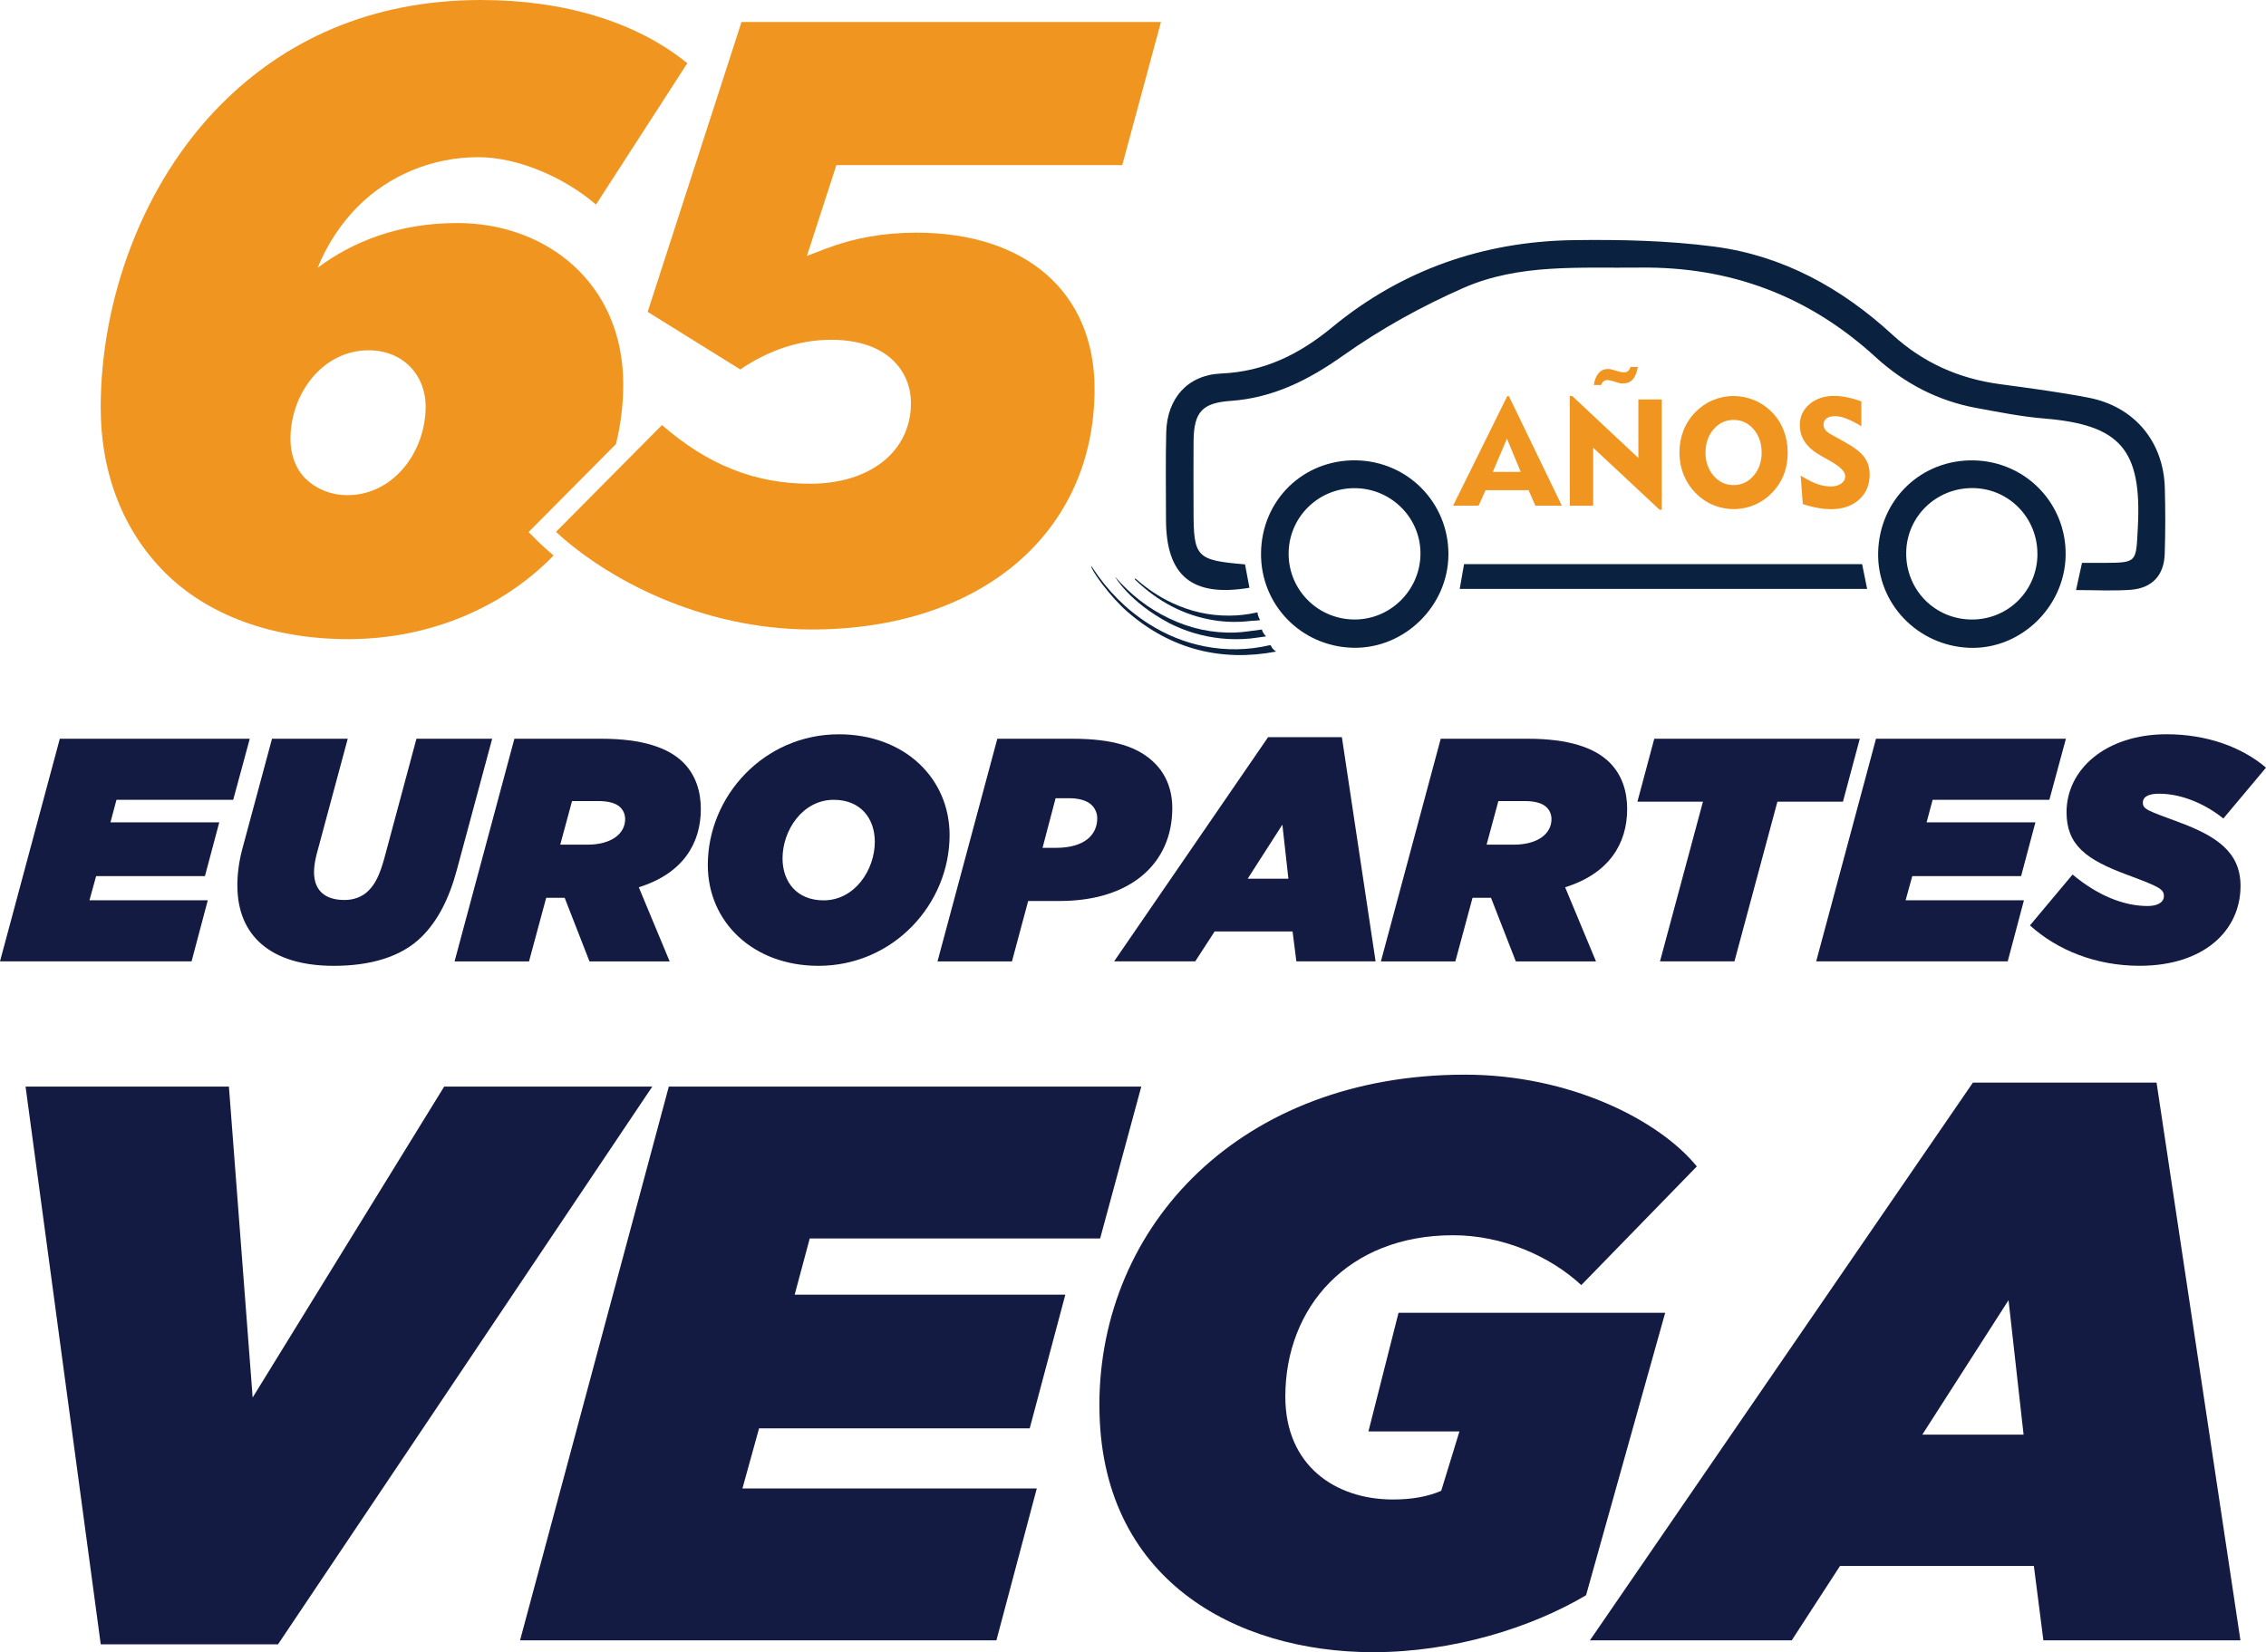
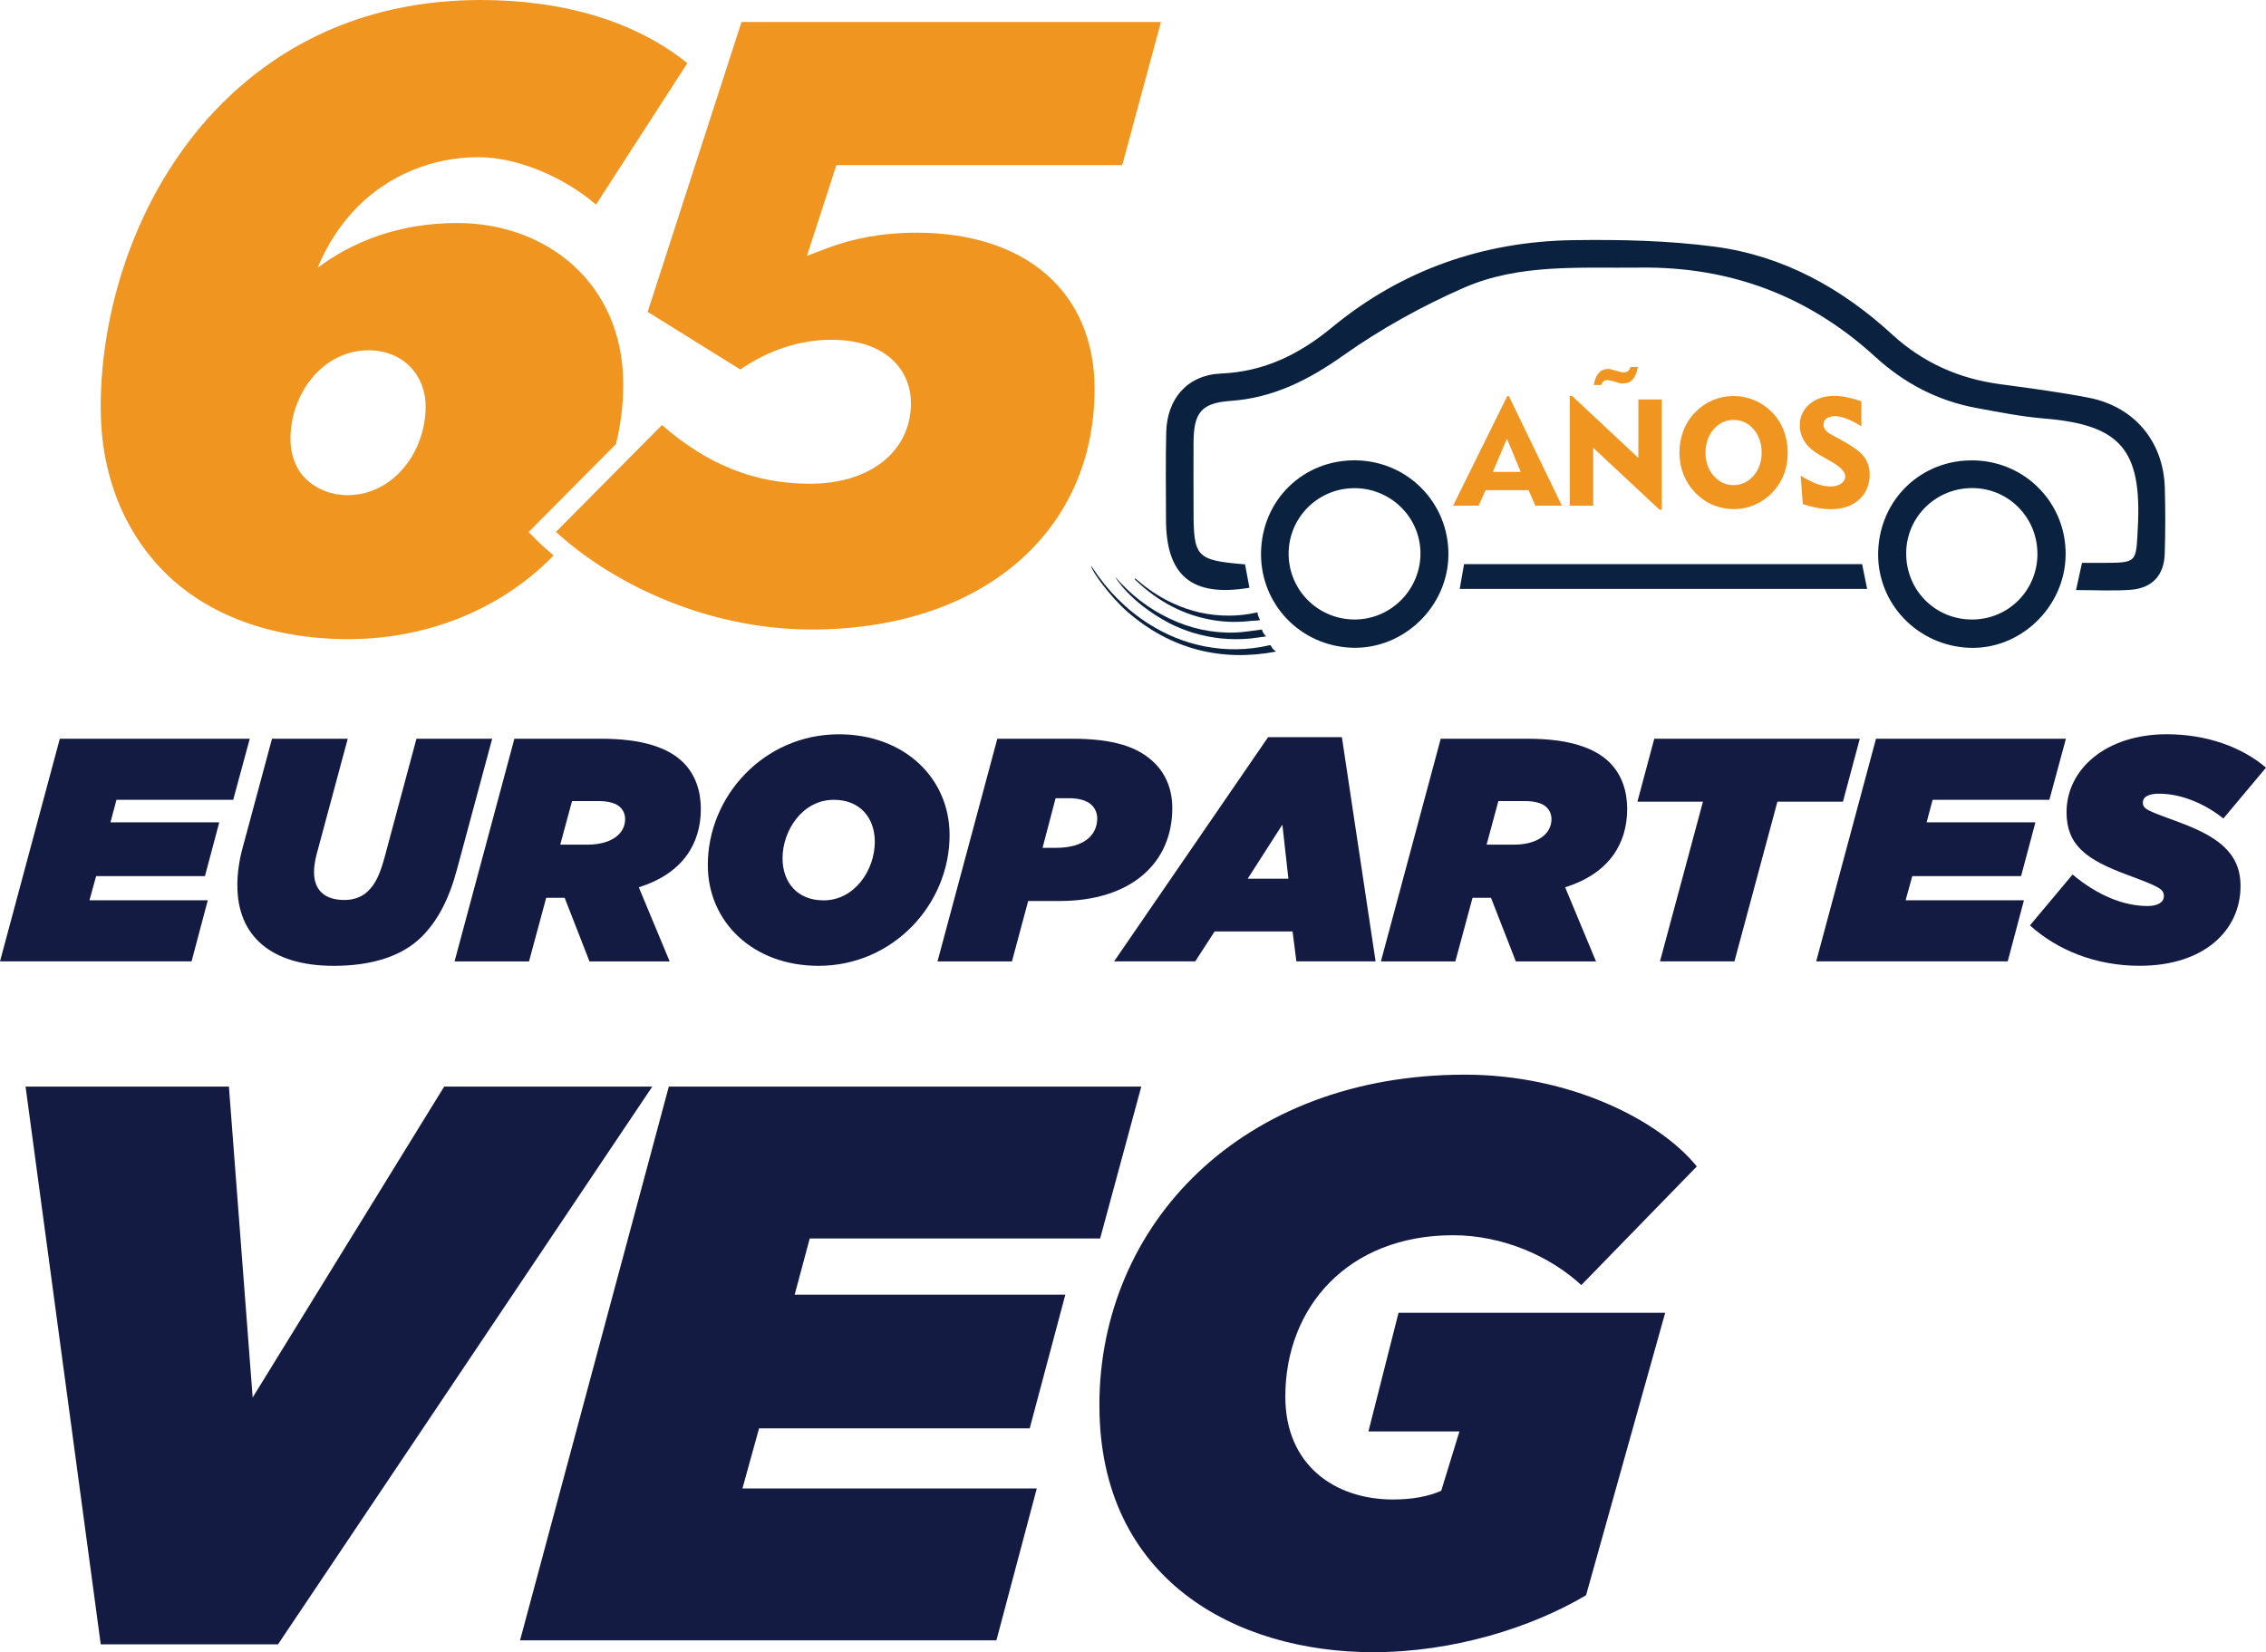
<svg xmlns="http://www.w3.org/2000/svg" id="Layer_1" data-name="Layer 1" viewBox="0 0 500 364.65">
  <defs>
    <style>
      .cls-1 {
        fill: #0a2240;
      }

      .cls-2 {
        fill: #f09620;
      }

      .cls-3 {
        fill: #131b43;
      }
    </style>
  </defs>
  <g>
    <path class="cls-3" d="m13.2,163.04h41.91l-3.65,13.48h-25.76l-1.33,4.98h24.01l-3.16,11.86h-24.01l-1.47,5.33h26.11l-3.58,13.48H0l13.2-49.14Z" />
    <path class="cls-3" d="m52.37,195.47c0-2.53.35-5.26,1.05-7.93l6.6-24.5h16.71l-6.88,25.55c-.35,1.4-.56,2.74-.56,3.86,0,4.07,2.39,6.18,6.74,6.18,2.04,0,3.93-.7,5.26-2.04,1.47-1.47,2.46-3.37,3.51-7.16l7.09-26.39h16.71l-7.79,28.92c-1.75,6.53-4.28,11.3-7.72,14.74-4.63,4.63-11.65,6.46-19.44,6.46-13.83,0-21.27-6.6-21.27-17.69Z" />
    <path class="cls-3" d="m113.51,163.04h19.16c9.06,0,14.81,1.97,18.11,5.26,2.74,2.74,3.86,6.39,3.86,10.25,0,7.65-4,14.25-13.69,17.27l6.81,16.36h-17.69l-5.48-14.04h-4.07l-3.79,14.04h-16.43l13.2-49.14Zm16.08,23.38c5.48,0,8.35-2.53,8.35-5.62,0-.98-.35-1.9-1.05-2.6-.91-.91-2.53-1.4-4.84-1.4h-5.83l-2.6,9.62h5.97Z" />
    <path class="cls-3" d="m156.18,190.91c0-15.23,12.42-28.85,28.92-28.85,14.46,0,24.43,9.69,24.43,22.25,0,15.23-12.42,28.85-28.92,28.85-14.46,0-24.43-9.69-24.43-22.25Zm36.85-5.12c0-5.19-3.16-9.27-9.06-9.27-6.88,0-11.3,6.74-11.3,12.92,0,5.19,3.16,9.27,9.06,9.27,6.88,0,11.3-6.74,11.3-12.92Z" />
    <path class="cls-3" d="m220.06,163.04h16.5c9.06,0,14.6,1.75,18.25,5.41,2.6,2.6,3.86,6.04,3.86,9.9,0,12.28-9.27,20.5-24.85,20.5h-6.95l-3.58,13.34h-16.43l13.2-49.14Zm12.92,24.08c6.25,0,9.13-2.81,9.13-6.53,0-1.05-.42-2.11-1.19-2.88-1.12-1.12-3.09-1.54-4.91-1.54h-3.09l-2.88,10.95h2.95Z" />
    <path class="cls-3" d="m279.8,162.69h16.29l7.44,49.49h-17.48l-.84-6.6h-17.2l-4.28,6.6h-17.9l33.98-49.49Zm4.49,31.24l-1.33-11.93-7.65,11.93h8.99Z" />
    <path class="cls-3" d="m317.91,163.04h19.16c9.06,0,14.81,1.97,18.11,5.26,2.74,2.74,3.86,6.39,3.86,10.25,0,7.65-4,14.25-13.69,17.27l6.81,16.36h-17.69l-5.48-14.04h-4.07l-3.79,14.04h-16.43l13.2-49.14Zm16.08,23.38c5.48,0,8.35-2.53,8.35-5.62,0-.98-.35-1.9-1.05-2.6-.91-.91-2.53-1.4-4.84-1.4h-5.83l-2.6,9.62h5.97Z" />
    <path class="cls-3" d="m375.76,176.94h-14.46l3.72-13.9h45.35l-3.72,13.9h-14.46l-9.48,35.24h-16.43l9.48-35.24Z" />
    <path class="cls-3" d="m413.94,163.04h41.91l-3.65,13.48h-25.76l-1.33,4.98h24.01l-3.16,11.86h-24.01l-1.47,5.33h26.11l-3.58,13.48h-42.26l13.2-49.14Z" />
    <path class="cls-3" d="m447.91,204.24l9.41-11.23c5.62,4.7,11.37,6.95,16.57,6.95,2.11,0,3.58-.77,3.58-2.18,0-1.54-.91-2.04-8.07-4.7-9.13-3.37-13.41-6.6-13.41-13.83,0-9.48,8.7-17.2,22.11-17.2,8.77,0,16.57,2.81,21.9,7.37l-9.41,11.23c-3.72-3.02-8.99-5.48-14.18-5.48-2.11,0-3.58.56-3.58,1.97,0,1.47,1.05,1.75,7.86,4.28,8.35,3.09,13.69,6.6,13.69,14.11,0,9.9-8.14,17.62-22.25,17.62-9.76,0-18.25-3.51-24.22-8.92Z" />
  </g>
  <g>
    <path class="cls-3" d="m5.64,239.81h44.87l5.24,68.62,42.26-68.62h45.92l-82.59,123.1H22.23L5.64,239.81Z" />
    <path class="cls-3" d="m147.59,239.81h104.24l-9.08,33.52h-64.08l-3.32,12.4h59.72l-7.86,29.51h-59.72l-3.67,13.27h64.95l-8.91,33.52h-105.11l32.83-122.23Z" />
    <path class="cls-3" d="m242.58,310.17c0-39.99,31.43-72.99,80.67-72.99,23.05,0,42.78,9.95,51.16,20.25l-25.49,26.19c-6.98-6.46-17.46-11-28.29-11-23.22,0-37.02,15.89-37.02,35.62,0,15.19,11,22.7,23.75,22.7,4.37,0,7.86-.7,10.65-1.92l4.02-13.1h-20.08l6.64-26.19h58.84l-17.46,62.34c-12.05,7.16-29.33,12.57-46.97,12.57-30.38,0-60.41-16.06-60.41-54.48Z" />
-     <path class="cls-3" d="m435.34,238.93h40.51l18.51,123.1h-43.48l-2.1-16.41h-42.78l-10.65,16.41h-44.53l84.51-123.1Zm11.17,77.7l-3.32-29.68-19.03,29.68h22.35Z" />
  </g>
  <g>
    <g>
      <path class="cls-1" d="m274.72,124.55c.36,1.91.67,3.54.97,5.17-12.7,2.13-18.41-2.62-18.41-15.12,0-6.4-.11-12.8.05-19.2.18-7.45,4.71-12.64,12.09-12.96,9.57-.42,17.25-4.21,24.57-10.25,15.32-12.63,33.3-18.89,53.1-19.19,10.4-.15,20.9.08,31.19,1.43,15.08,1.98,28.04,9.11,39.22,19.38,6.81,6.25,14.78,9.78,23.89,10.99,6.5.87,13.02,1.73,19.46,2.97,10.07,1.94,16.53,9.67,16.82,19.86.14,4.88.14,9.77-.02,14.65-.16,4.75-2.83,7.54-7.52,7.89-3.83.28-7.69.06-12.05.06.49-2.23.87-3.96,1.32-6,1.73,0,3.23,0,4.73,0,7.52-.04,7.18-.06,7.59-7.82.91-17.27-3.9-22.67-20.73-24.05-5.01-.41-9.99-1.42-14.95-2.33-8.49-1.57-15.88-5.45-22.22-11.25-14.73-13.47-32-19.97-51.98-19.72-13.14.16-26.54-.93-38.84,4.45-9.3,4.07-18.35,9.1-26.63,14.96-7.67,5.43-15.46,9.35-24.84,10.01-6.31.45-8.11,2.47-8.17,8.98-.04,5.05,0,10.11,0,15.16,0,10.39.58,11.03,11.37,11.94Z" />
      <path class="cls-1" d="m278.25,122.1c.11-11.72,9.33-20.71,21.01-20.5,11.39.21,20.38,9.38,20.34,20.76-.04,11.42-9.75,20.89-21.11,20.6-11.41-.29-20.35-9.5-20.24-20.86Zm20.5-14.36c-7.98.06-14.42,6.52-14.41,14.47,0,8.17,6.7,14.69,14.9,14.51,7.91-.17,14.29-6.81,14.19-14.75-.1-7.93-6.67-14.29-14.67-14.23Z" />
      <path class="cls-1" d="m435.66,101.61c11.4.31,20.31,9.57,20.13,20.94-.17,11.45-9.99,20.87-21.28,20.42-11.43-.46-20.35-9.81-20.09-21.06.27-11.7,9.59-20.61,21.24-20.3Zm13.9,20.68c.04-8.02-6.31-14.51-14.27-14.57-8.03-.06-14.55,6.23-14.68,14.18-.14,8.25,6.32,14.84,14.54,14.83,8-.01,14.38-6.4,14.42-14.43Z" />
      <path class="cls-1" d="m410.88,124.5c.38,1.86.71,3.48,1.11,5.47h-89.9c.32-1.81.62-3.52.96-5.47h87.83Z" />
    </g>
    <g>
      <path class="cls-2" d="m320.63,111.6l11.95-24.17h.36l11.69,24.17h-5.85l-1.49-3.41h-9.5l-1.52,3.41h-5.63Zm8.76-7.45h6.16l-3.04-7.34-3.12,7.34Z" />
      <path class="cls-2" d="m346.38,111.6v-24.2h.53l14.6,13.67v-12.91h5.16v24.33h-.49l-14.64-13.67v12.79h-5.16Zm15.03-30.63c-.25,1.28-.63,2.21-1.15,2.78-.52.58-1.21.87-2.07.87h-.53l-.58-.14-1.36-.42-.57-.12-.47-.05c-.37,0-.66.09-.87.28-.22.15-.39.42-.52.81h-1.62c.2-1.17.57-2.06,1.09-2.65s1.19-.89,2.01-.89h.37c.13.03.23.06.3.07.07.01.17.03.31.07.14.03.27.07.39.11l1.41.4.4.08h.44c.34,0,.63-.1.86-.29.23-.2.41-.5.53-.9h1.62Z" />
      <path class="cls-2" d="m370.57,99.88c0-1.73.3-3.36.9-4.89.6-1.52,1.48-2.87,2.64-4.05,1.1-1.13,2.38-2.01,3.83-2.62s2.98-.92,4.57-.92,3.1.31,4.57.92c1.47.61,2.77,1.5,3.9,2.64,1.13,1.15,1.99,2.49,2.59,4.02.59,1.53.89,3.16.89,4.9,0,1.49-.21,2.88-.61,4.17-.41,1.29-1.02,2.46-1.83,3.51-1.13,1.52-2.53,2.7-4.19,3.54s-3.43,1.26-5.31,1.26c-1.58,0-3.1-.31-4.55-.92-1.45-.61-2.74-1.5-3.86-2.65-1.15-1.19-2.03-2.54-2.64-4.06-.6-1.52-.9-3.14-.9-4.85Zm5.75,0c0,2.04.6,3.74,1.79,5.12s2.66,2.06,4.4,2.06,3.22-.68,4.41-2.05,1.79-3.08,1.79-5.12-.59-3.79-1.78-5.16-2.66-2.05-4.41-2.05-3.23.69-4.41,2.06c-1.19,1.37-1.78,3.09-1.78,5.15Z" />
      <path class="cls-2" d="m397.31,104.97c1.43.87,2.65,1.49,3.66,1.85,1.01.36,2,.54,2.97.54s1.75-.21,2.34-.64c.59-.43.88-.97.88-1.64,0-.95-1.05-2.03-3.13-3.23l-.78-.45-1.58-.89c-1.52-.86-2.66-1.85-3.41-2.95-.75-1.1-1.13-2.35-1.13-3.74,0-1.86.71-3.4,2.14-4.62s3.26-1.83,5.5-1.83c.81,0,1.71.1,2.72.3,1,.2,2.07.5,3.22.9v5.5c-1.14-.71-2.22-1.26-3.22-1.65s-1.86-.58-2.59-.58c-.79,0-1.41.17-1.86.5-.45.33-.68.8-.68,1.39,0,.4.13.78.4,1.14.26.36.67.69,1.22.98l2.75,1.52c2.29,1.26,3.84,2.43,4.63,3.52.79,1.08,1.19,2.36,1.19,3.84,0,2.27-.78,4.12-2.34,5.53-1.56,1.41-3.63,2.12-6.19,2.12-.43,0-.88-.02-1.36-.06s-.97-.11-1.49-.21c-1.07-.18-2.19-.47-3.38-.86l-.47-6.26Z" />
    </g>
  </g>
  <path class="cls-2" d="m118.14,118.92l-1.5-1.5,19.27-19.41c1.04-4.19,1.61-8.58,1.61-13.14,0-22.48-17.05-35.65-36.62-35.65-12.79,0-23.06,4.07-30.81,9.88,2.13-5.23,5.23-9.88,8.91-13.56,6.78-6.78,16.28-10.85,26.55-10.85,8.72,0,18.99,4.46,25.96,10.46l20.15-31.2C140.42,4.84,124.53,0,106.12,0c-24.8,0-43.6,9.3-57.16,22.86-17.83,17.83-26.74,43.79-26.74,67.04,0,14.73,5.04,27.32,14.14,36.43,9.3,9.3,23.44,14.73,40.49,14.73,17.96,0,34.17-6.99,45.3-18.46-1.47-1.24-2.82-2.47-4.03-3.68Zm-41.46-9.64c-3.88,0-7.17-1.55-9.3-3.68-2.13-2.13-3.29-5.23-3.29-8.72,0-10.08,7.17-19.57,17.24-19.57,7.56,0,12.59,5.42,12.59,12.4,0,10.08-7.17,19.57-17.24,19.57Z" />
  <g>
    <path class="cls-1" d="m240.77,124.9c.08.1.16.2.23.31,3.37,5.18,7.54,9.35,12.48,12.48,3.85,2.45,7.96,4.11,12.31,4.96,4.77.93,9.53.86,14.27-.23.27-.06.38.01.48.29.15.39.67.87,1.06,1.09-11.96,2.29-23.24-.42-32.87-8.82-3.75-3.27-7.96-9.1-7.97-10.07Z" />
    <path class="cls-1" d="m258.1,137.59c1.67.81,3.36,1.52,5.11,2.05,4.13,1.26,8.33,1.68,12.59,1.29.9-.08,2.67-.36,3.57-.48-.09-.15-.61-.46-.93-1.51-.1.01-.19.02-.27.03-1.85.22-3.69.56-5.55.63-5.11.19-10.02-.89-14.74-3.16-4.52-2.17-8.46-5.22-11.84-9.16,0,0,3.06,5.56,12.05,10.3Z" />
    <path class="cls-1" d="m250.42,127.66c.11.07.24.12.34.2,2.4,2.11,4.99,3.85,7.8,5.17,4.03,1.91,8.23,2.86,12.6,2.84,2.03,0,4.04-.22,6.04-.67.08-.02.16-.03.27-.06.06.92.54,1.59.56,1.69-.07.13-1.7.17-1.87.19-2.8.34-5.6.32-8.38-.14-6.47-1.05-12.17-4.04-17.16-8.8-.09-.09-.17-.19-.26-.29.03-.05.05-.11.08-.16Z" />
  </g>
  <path class="cls-2" d="m122.68,117.38c11.07,10.26,31.83,21.55,56.45,21.55,37.32,0,62.39-21.34,62.39-53.09,0-21.28-15.07-34.49-39.34-34.49-7.21,0-13.74,1.16-19.97,3.54l-4.16,1.59,6.5-20.04h63.08l8.54-31.59h-92.55l-20.71,63.98,20.44,12.71c6.28-4.29,13.18-6.55,20.03-6.55,13.01,0,17.63,7.51,17.63,13.95,0,10.66-8.95,17.82-22.28,17.82-12.1,0-22.52-4.12-32.66-12.95l-23.4,23.58Z" />
</svg>